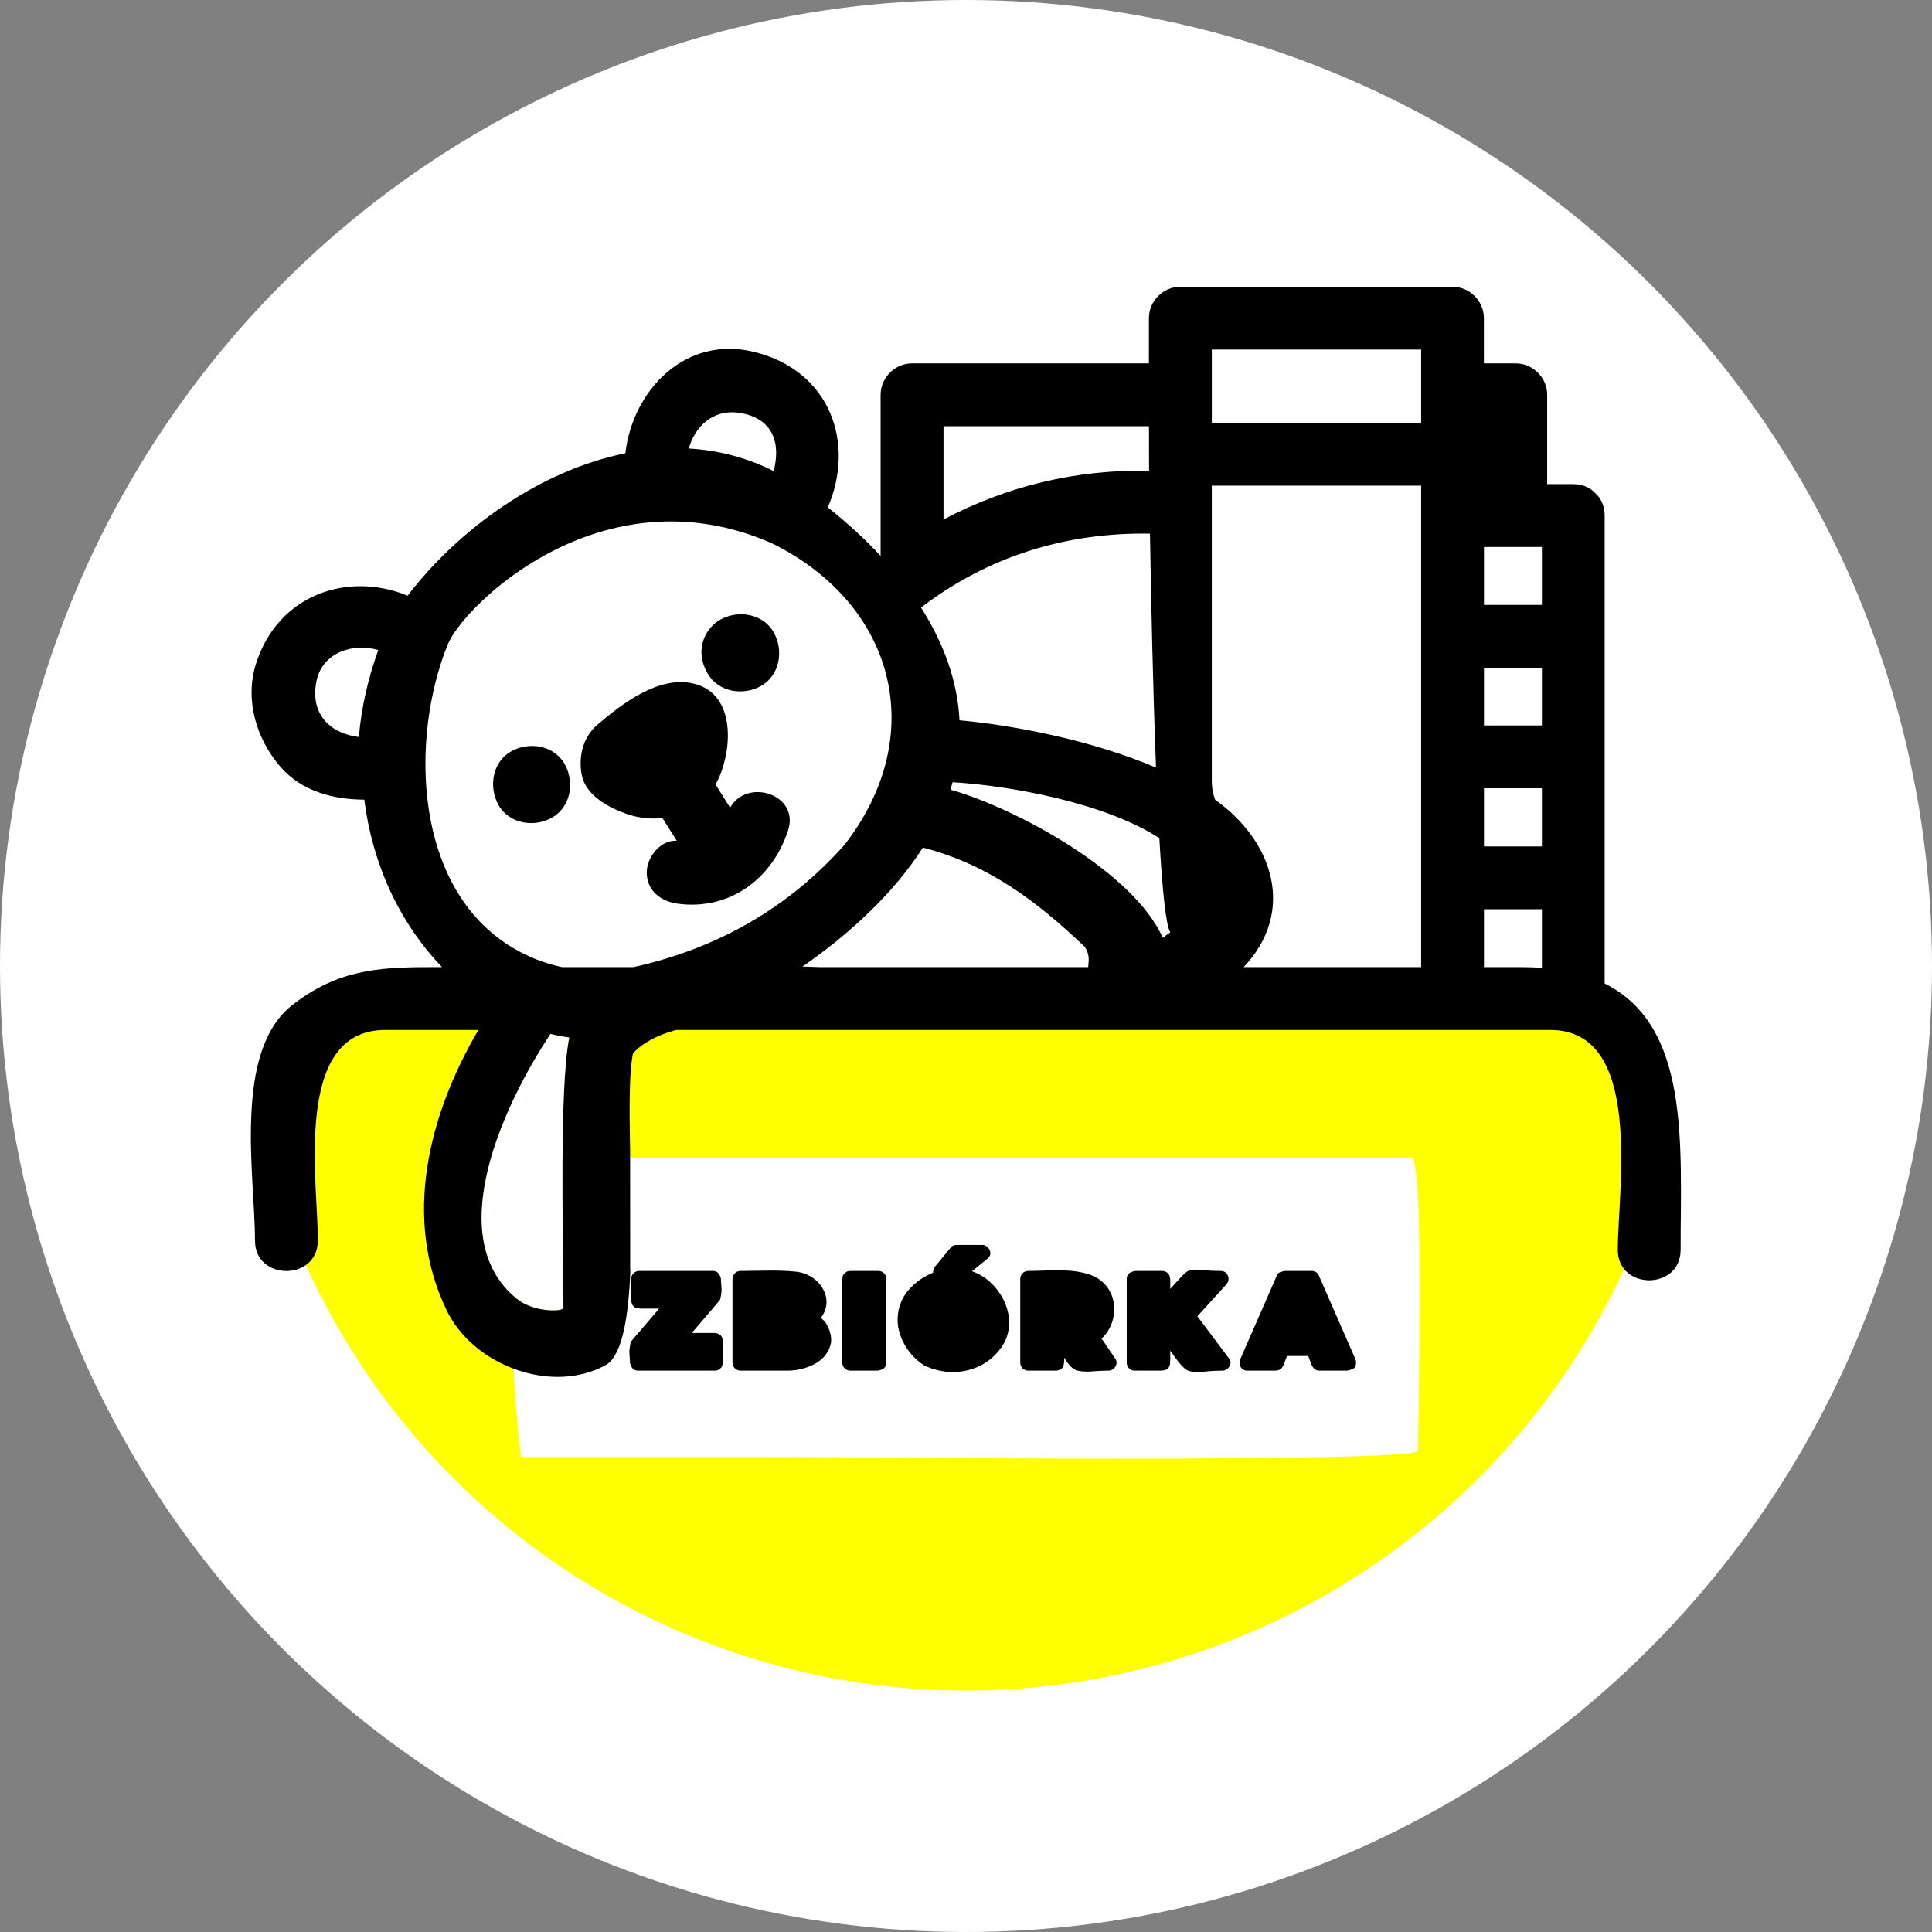
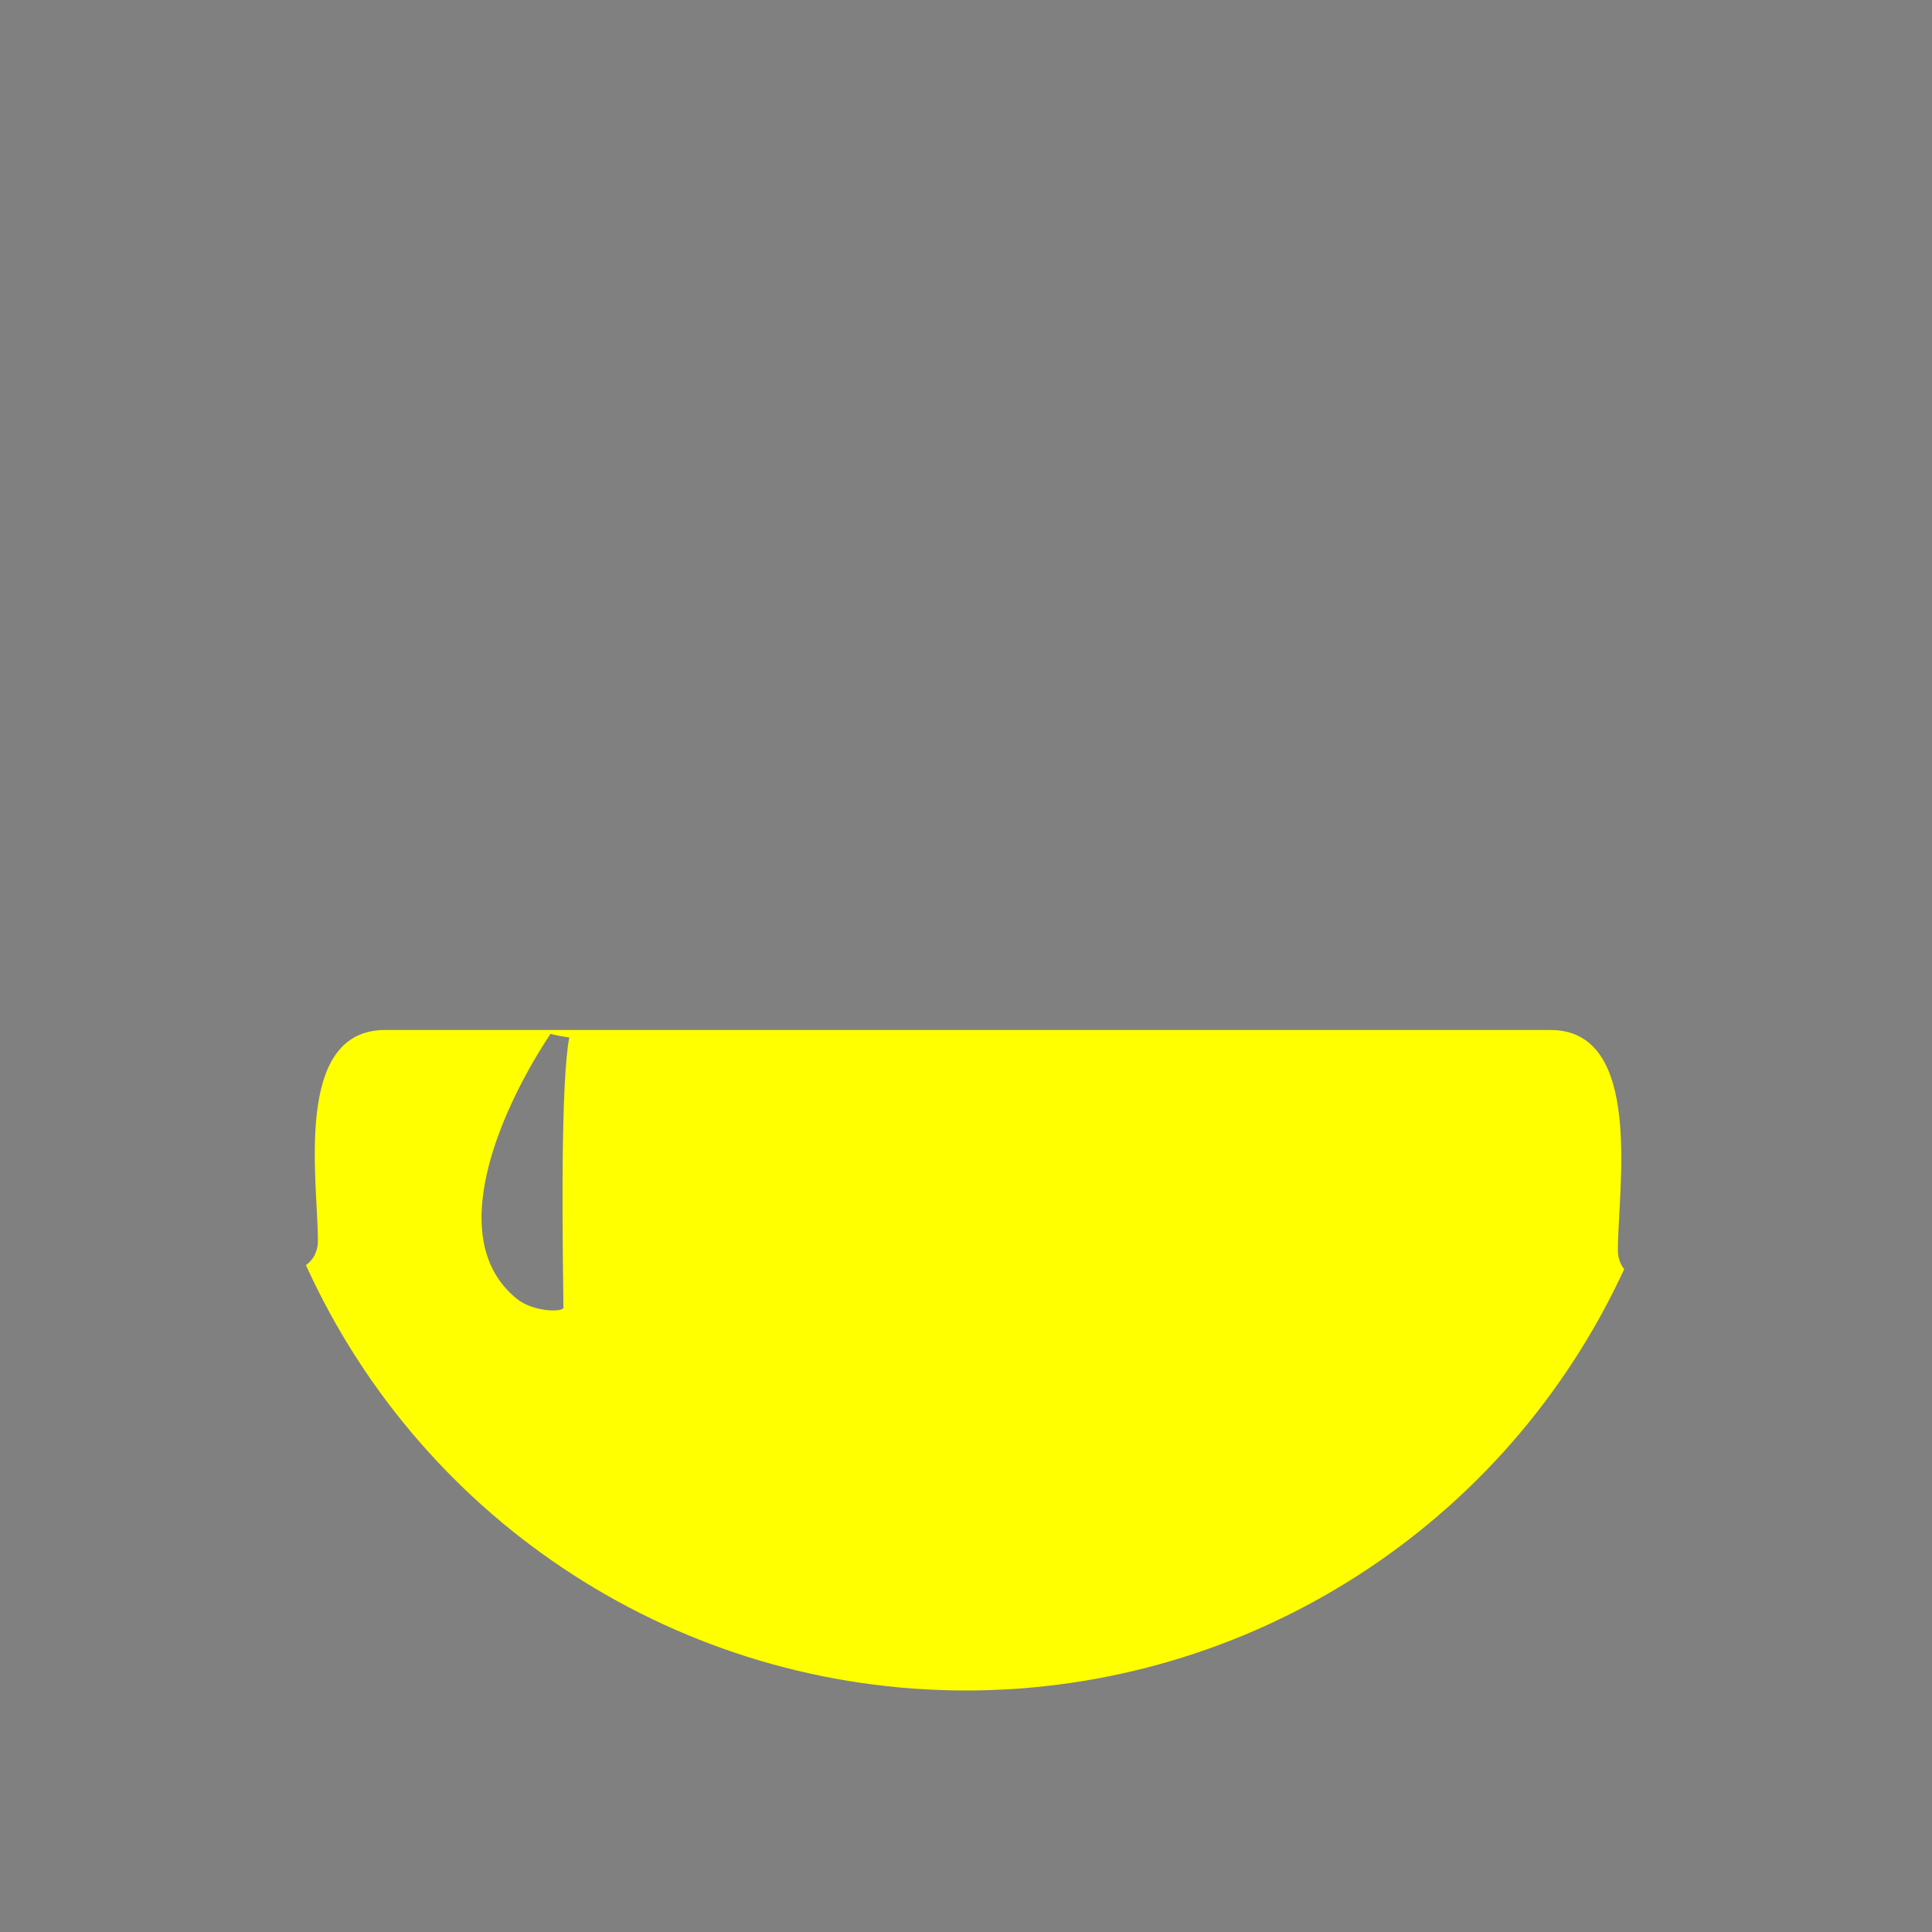
<svg xmlns="http://www.w3.org/2000/svg" xml:space="preserve" width="32.542mm" height="32.542mm" version="1.1" style="shape-rendering:geometricPrecision; text-rendering:geometricPrecision; image-rendering:optimizeQuality; fill-rule:evenodd; clip-rule:evenodd" viewBox="0 0 831008 831008">
  <rect x="0" y="0" width="831008" height="831008" fill="#808080" stroke="none" />
  <defs>
    <style type="text/css">
   
    .fil3 {fill:black}
    .fil1 {fill:yellow}
    .fil2 {fill:white}
    .fil0 {fill:white}
   
  </style>
  </defs>
  <g id="Layer_x0020_1">
-     <circle class="fil0" cx="415504" cy="415504" r="415504" />
    <path class="fil1" d="M666939 443027c40314,0 28953,68767 28953,94590 0,3435 1050,6190 2732,8271 -51060,110690 -161590,181243 -283120,181243 -122399,0 -233317,-71510 -283912,-182969 3041,-2150 5151,-5659 5151,-10529 0,-25511 -10838,-90606 28953,-90606 167080,0 334163,0 501243,0zm-424889 54865c237,-21407 975,-42176 2814,-51642 -2730,-375 -5429,-889 -8095,-1532 -19732,29724 -45345,84482 -17143,111574 815,781 1675,1542 2582,2278 6872,5720 19525,5922 20136,3999 94,-294 -641,-33177 -294,-64676z" />
-     <path class="fil2" d="M333744 626680c21029,0 276203,2783 276203,-2651 0,-13228 2949,-126137 -2896,-126137 -36458,0 -72919,0 -109378,0l-255623 0c-347,31499 388,64383 294,64676 -610,1923 -13264,1721 -20136,-3999 -907,-735 -1767,-1496 -2582,-2278 610,34137 3889,70389 4740,70389 36458,0 72919,0 109378,0z" />
-     <path class="fil3" d="M162701 279622c-4369,12143 -7252,24523 -8345,37388 -12076,-1435 -21172,-9683 -18220,-24096 2518,-12286 15774,-16558 26566,-13292zm386638 268728c-5266,12040 -10531,24081 -15797,36121 -991,2268 130,5084 2916,5084 4129,0 8258,0 12388,-5 970,-123 1627,-358 2132,-787 151,-135 291,-281 421,-442 245,-314 462,-702 677,-1172 10,-26 18,-49 28,-74 490,-1272 978,-2543 1468,-3815 3041,0 6085,0 9127,0 493,1272 981,2543 1471,3815 18,46 36,92 54,135 498,988 1116,1772 2022,2132 358,135 751,212 1182,212 3948,0 7898,0 11849,0 1410,-199 2577,-567 3310,-1203 784,-1029 930,-2551 347,-3882 -5263,-12040 -10526,-24081 -15789,-36121 -462,-1055 -1836,-1673 -2919,-1673 -3833,0 -7666,0 -11499,0 -1706,240 -2978,730 -3389,1673zm-150476 39569c3521,1422 7130,2194 10661,2283 7071,-41 15450,-2574 21152,-10600 13,-18 23,-33 36,-51 7423,-10498 1599,-24714 -8493,-30807 -1315,-794 -2702,-1448 -4145,-1943 2283,-1854 4566,-3708 6849,-5559 2380,-1933 337,-5769 -2390,-5769 -3460,0 -6918,0 -10378,0 -240,0 -478,0 -718,0 -1019,0 -1798,368 -2339,935 -18,18 -33,38 -49,56 -79,97 -158,192 -237,289 -2191,2656 -4382,5314 -6573,7972 -656,797 -937,1777 -873,2707 -197,77 -393,156 -587,237 -4545,1905 -8590,5043 -11407,9014 -2794,4257 -3764,9183 -3064,13989 1080,6366 5064,12370 10352,16042 89,61 176,123 266,181 309,209 621,409 937,600 332,148 667,289 1001,424zm-34163 -41111c-582,181 -1001,513 -1366,825 -615,544 -1024,1351 -1024,2423 0,12040 0,24081 0,36121 0,1841 1537,3378 3378,3378 3945,0 7891,0 11836,0 1353,-220 2421,-638 3059,-1387 416,-562 664,-1251 664,-1992 0,-12040 0,-24081 0,-36121 0,-1844 -1537,-3378 -3378,-3378l-11734 0c-853,0 -1039,10 -1435,130zm-11657 20008c6213,-7692 -38,-18749 -10871,-19852 -7827,-797 -15866,-286 -23723,-286 -1841,0 -3378,1535 -3378,3378 0,12040 0,24081 0,36121 0,1841 1537,3378 3378,3378 6777,0 13555,0 20332,0 5123,0 10508,-1622 14183,-4553 2518,-2135 4053,-4819 4489,-7600 263,-2477 -378,-5281 -2237,-8358 -437,-641 -1149,-1382 -2173,-2229zm-43103 7538c-189,-212 -411,-398 -664,-549 -455,-215 -1024,-345 -1739,-424 -92,-10 -186,-20 -286,-28 -3233,0 -6466,0 -9701,0l8041 -9392 4040 -4722c189,-324 592,-2135 746,-4285 -41,-1754 -286,-3562 -286,-4898 0,-26 0,-51 0,-77 -337,-1364 -953,-2485 -1994,-2998 -424,-194 -894,-304 -1384,-304 -10613,0 -21228,0 -31844,0 -1841,0 -3378,1535 -3378,3378 0,2965 0,5932 0,8902 64,896 186,1596 414,2137 317,575 797,1052 1374,1369 554,227 1269,347 2194,406 2681,0 5363,0 8047,0l-8041 9395 -4042 4722c-189,322 -592,2135 -746,4288 41,1757 286,3565 286,4903 0,26 0,51 0,77 337,1366 955,2487 2000,3001 421,194 889,301 1379,301 11062,0 22125,0 33187,0 1841,0 3376,-1537 3376,-3378 0,-3052 0,-6106 0,-9157 -8,-97 -18,-192 -28,-286 -74,-700 -202,-1262 -406,-1711 -151,-255 -332,-478 -541,-669zm147833 9635c72,117 143,237 215,355 1765,2888 3251,4372 4990,5102 1637,444 3488,554 5391,523 2196,-128 4908,-414 8476,-414 2429,0 4390,-2919 2916,-5084 -1971,-2896 -3945,-5794 -5917,-8693 8292,-7791 7311,-22870 -4620,-27332 -8274,-3090 -18320,-1770 -27010,-1770 -1841,0 -3378,1535 -3378,3378 0,12040 0,24081 0,36121 0,1841 1537,3378 3378,3378 4035,0 8067,0 12102,0 26,-3 51,-8 77,-10 730,-94 1310,-253 1765,-498 340,-212 644,-483 891,-797 572,-850 725,-2186 725,-4262zm45590 -29584l0 0zm-18728 -4349c0,12040 0,24081 0,36121 0,1841 1535,3378 3378,3378 3800,0 7602,0 11402,0 947,-74 1670,-207 2219,-442 580,-329 1057,-827 1361,-1422 255,-684 342,-1601 368,-2827l0 -3910 202 291c3417,4923 5398,7265 7398,8289 1274,475 2932,646 4701,661 2337,-163 5427,-641 10179,-641 2339,0 4507,-2960 2916,-5084 -4576,-6101 -9152,-12201 -13728,-18307 4160,-4574 8317,-9147 12477,-13721 1943,-2137 661,-5766 -2390,-5766 -5181,0 -8154,-437 -10197,-595 -1522,43 -2926,222 -4002,644 -978,590 -2035,1616 -3621,3333 -1055,1164 -2107,2329 -3161,3493 -258,283 -516,567 -774,853 0,-1320 0,-2643 0,-3963 -77,-855 -250,-1662 -613,-2308 -615,-876 -1634,-1456 -2766,-1456 -15,0 -28,0 -43,0 -3864,0 -7730,0 -11591,0 -1341,217 -2398,628 -3036,1364 -426,567 -679,1264 -679,2015zm-347891 -16423c0,-25511 -10838,-90606 28953,-90606l40074 0c-21425,36494 -32756,81101 -13603,120683 2766,5718 6841,10792 11762,15018 7457,6405 16852,10861 26566,12643 10112,1854 20570,812 29548,-3940 401,-212 787,-439 1159,-684 6550,-4650 9088,-20429 9929,-39801 -23,-503 -49,-1004 -77,-1502l-20 -50481c-186,-9998 -312,-19318 -89,-27028 176,-6126 569,-11239 1328,-14867 4402,-4768 10845,-7962 18501,-10038l10 -3 92863 0 143 0 508 0 508 0 508 0 508 0 508 0 508 0 77 0 432 0 508 0 508 0 508 0 508 0 508 0 294 0 215 0 508 0 508 0 508 0 508 0 508 0 508 0 3 0 506 0 508 0 508 0 508 0 508 0 508 0 220 0 289 0 508 0 508 0 508 0 508 0 508 0 439 0 72 0 508 0 508 0 508 0 508 0 508 0 508 0 146 0 363 0 508 0 508 0 508 0 508 0 508 0 363 0 146 0 508 0 508 0 508 0 508 0 508 0 508 0 72 0 437 0 508 0 508 0 508 0 508 0 508 0 291 0 217 0 508 0 508 0 508 0 508 0 508 0 508 0 986 0 986 0 983 0 312 0 674 0 986 0 986 0 623 0 363 0 986 0 986 0 932 0 51 0 986 0 986 0 986 0 258 0 728 0 986 0 983 0 572 0 414 0 986 0 986 0 881 0 105 0 986 0 983 0 986 0 207 0 779 0 986 0 986 0 516 0 470 0 986 0 983 0 830 0 156 0 986 0 986 0 986 0 153 0 832 0 986 0 983 0 465 0 521 0 986 0 986 0 776 0 209 0 986 0 986 0 983 0 102 0 884 0 986 0 986 0 411 0 575 0 986 0 983 0 725 0 260 0 986 0 986 0 986 0 49 0 937 0 983 0 986 0 360 0 626 0 986 0 986 0 669 0 317 0 986 0 983 0 983 0 3 0 986 0 28254 0 43 0 43 0 72 0 1757 0 1512 0 319 0 1828 0 1118 0 710 0 1831 0 725 0 1103 0 1828 0 337 0 1494 0 1772 0 56 0 1828 0 1382 0 449 0 1828 0 988 0 840 0 1831 0 598 0 1231 0 1831 0 204 0 1624 0 1642 0 186 0 1831 0 1251 0 577 0 1828 0 861 0 970 0 1828 0 467 0 1361 0 1831 0 74 0 1754 0 1514 0 314 0 1831 0 1121 0 707 0 1828 0 730 0 1101 0 1828 0 340 0 1489 0 1777 0 54 0 1828 0 1384 0 444 0 1831 0 991 0 838 0 1828 0 603 0 1228 0 1828 0 209 0 1619 0 1647 0 184 0 1828 0 1256 0 572 0 1831 0 863 0 965 0 1831 0 470 0 1359 0 1828 0 82 0 1749 0 1517 0 312 0 1828 0 1126 0 705 0 1828 0 733 0 1096 0 1831 0 342 0 1486 0 1780 0 49 0 1831 0 1387 0 442 0 1828 0 998 0 832 0 1828 0 38 0 38 0 36 0 38 0 455 0c13848,0 27694,0 41543,0 40314,0 28953,68767 28953,94590 0,17429 27025,17429 27025,0 0,-45212 4272,-96234 -32676,-114577l0 -15c0,-67087 0,-134176 0,-201263 0,-4198 -1573,-7383 -3956,-9558 -2176,-2383 -5360,-3956 -9558,-3956l-11200 0 0 -38425c0,-7367 -6147,-13514 -13511,-13514l-13713 0 0 -19456c0,-7367 -6147,-13514 -13511,-13514 -39022,0 -78045,0 -117064,0 -7367,0 -13514,6147 -13514,13514l0 19456 -101891 0c-7365,0 -13511,6147 -13511,13514l0 69283c-6900,-7408 -14558,-14390 -22707,-20866 11851,-27508 1216,-58519 -31275,-66765 -30069,-7630 -52730,16545 -55800,43499 -36732,7390 -71561,32403 -93673,61244 -25828,-10613 -55910,-429 -65281,29510 -4849,15496 345,32360 10659,44191 9111,10452 22620,13968 35989,14045 3396,26831 14484,52235 33440,72036l-5623 0c-22569,0 -39576,1438 -58637,16185 -25884,20028 -16185,73949 -16185,101449 0,17429 27025,17429 27025,0zm526473 -117335c-2638,-189 -5375,-299 -8251,-299l-16663 0 0 -24911 24913 0 0 25197 0 13zm-198444 -299l-39474 0 -72266 0c-2635,-74 -5263,-158 -7886,-253 19216,-13156 39285,-31387 51819,-51180 28075,7296 48754,22873 69444,42531 2620,3700 1772,6213 1657,8902l-1777 0 -1517 0zm-192348 0l-30651 0c-7296,-1573 -14362,-4247 -21040,-8207 -43139,-25588 -44329,-90437 -28210,-130428 6869,-17043 66492,-75585 139322,-43767 53282,26147 68108,82718 31336,129845 -24127,27153 -54753,44582 -90757,52557zm-52613 -92779c7676,-4367 18425,-2738 23054,5396 4367,7679 2738,18425 -5398,23054 -7676,4369 -18422,2743 -23054,-5393 -4533,-8253 -2263,-18836 5398,-23057zm71885 65516c22270,2878 40463,-10759 47260,-31484 5128,-15636 -17702,-22802 -24906,-9837l-6302 -10005c636,-1083 1210,-2222 1724,-3417 5465,-12761 6642,-35228 -10572,-39827 -15084,-4027 -31234,8381 -41990,17623 -5692,4888 -8304,12753 -6693,21512 1726,8823 11445,13966 18986,16673 5171,1859 10567,2462 15718,1882l6167 9793c-7056,-455 -12904,7107 -12904,13573 0,8080 6208,12569 13511,13514zm18026 -122159c7676,-4367 18427,-2743 23057,5396 4369,7679 2740,18425 -5398,23054 -7674,4369 -18425,2743 -23054,-5393 -6193,-10886 -151,-19985 5396,-23057zm212941 77406c-904,-2357 -1433,-5059 -1433,-8330l0 -126758 90047 0 0 207103 -1193 0 -1193 0 -577 0 -615 0 -1193 0 -1193 0 -590 0 -603 0 -1193 0 -1193 0 -600 0 -592 0 -1193 0 -1193 0 -610 0 -582 0 -1193 0 -1193 0 -623 0 -569 0 -1193 0 -1193 0 -633 0 -559 0 -1193 0 -1193 0 -644 0 -549 0 -1193 0 -1193 0 -654 0 -539 0 -1193 0 -1193 0 -667 0 -526 0 -1193 0 -1193 0 -677 0 -516 0 -1193 0 -1190 0 -689 0 -503 0 -1193 0 -1193 0 -700 0 -493 0 -1193 0 -1193 0 -712 0 -480 0 -1193 0 -1193 0 -723 0 -470 0 -1193 0 -1193 0 -733 0 -460 0 -1193 0 -1193 0 -743 0 -449 0 -1193 0 -1193 0 -756 0 -437 0 -1193 0 -1193 0 -766 0 -426 0 -1193 0 -1193 0 -776 0 -416 0 -1193 0 -1193 0 -787 0 -406 0 -1193 0 -1193 0 -799 0 -393 0 -1193 0c22538,-23790 12865,-54186 -12293,-72015zm115639 20077l0 -24998 24913 0 0 24998 -24913 0zm-225589 -54247c-861,-17115 -6956,-33422 -16548,-48486 28912,-22117 62478,-32375 98469,-31795 449,27413 1274,66584 2605,100626 -27911,-11892 -61581,-18236 -84526,-20345zm225589 2222l0 -24824 24913 0 0 24824 -24913 0zm24913 -51852l-24913 0 0 -24908 24913 0 0 24908zm-257380 -36716l0 -40131 88377 0c0,6384 -20,12753 49,19137 -31535,-569 -61313,6637 -88425,20994zm115402 -41599l0 -31504 90039 0 0 31504 -90039 0zm-21108 221488c-12566,-28353 -63113,-55698 -91321,-63703l937 -3192c26295,1550 66474,9395 88918,24055 1246,21734 2796,37587 4706,40506l-3241 2334zm-277921 155213c-32270,-26183 -5741,-83267 14561,-113852 2666,644 5365,1157 8095,1532 -4303,22150 -2605,84286 -2605,109807l107 6359c0,51 -8,102 -23,153 -488,1456 -8363,1752 -15110,-1042 -511,-212 -1014,-442 -1507,-689 -1259,-631 -2454,-1382 -3519,-2268zm110555 -355955c-11811,-5924 -24112,-8991 -36497,-9691 2572,-9382 10347,-16923 21379,-15388 15350,2135 18154,13741 15118,25079z" />
  </g>
</svg>